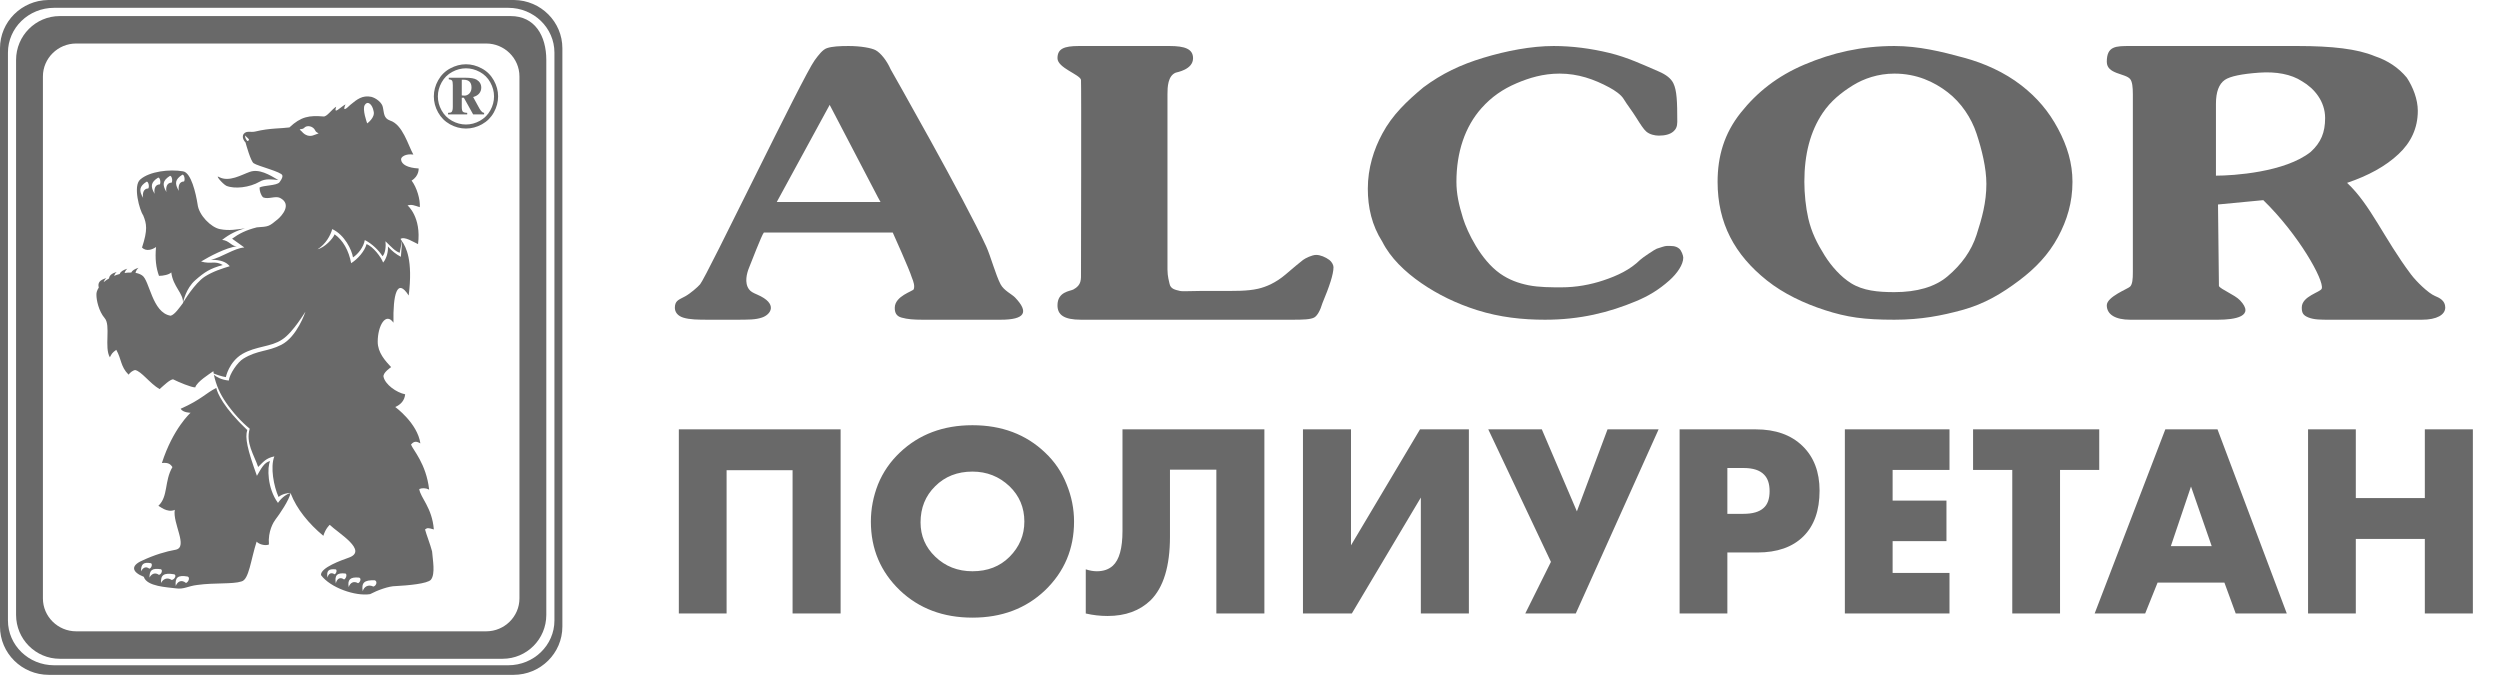
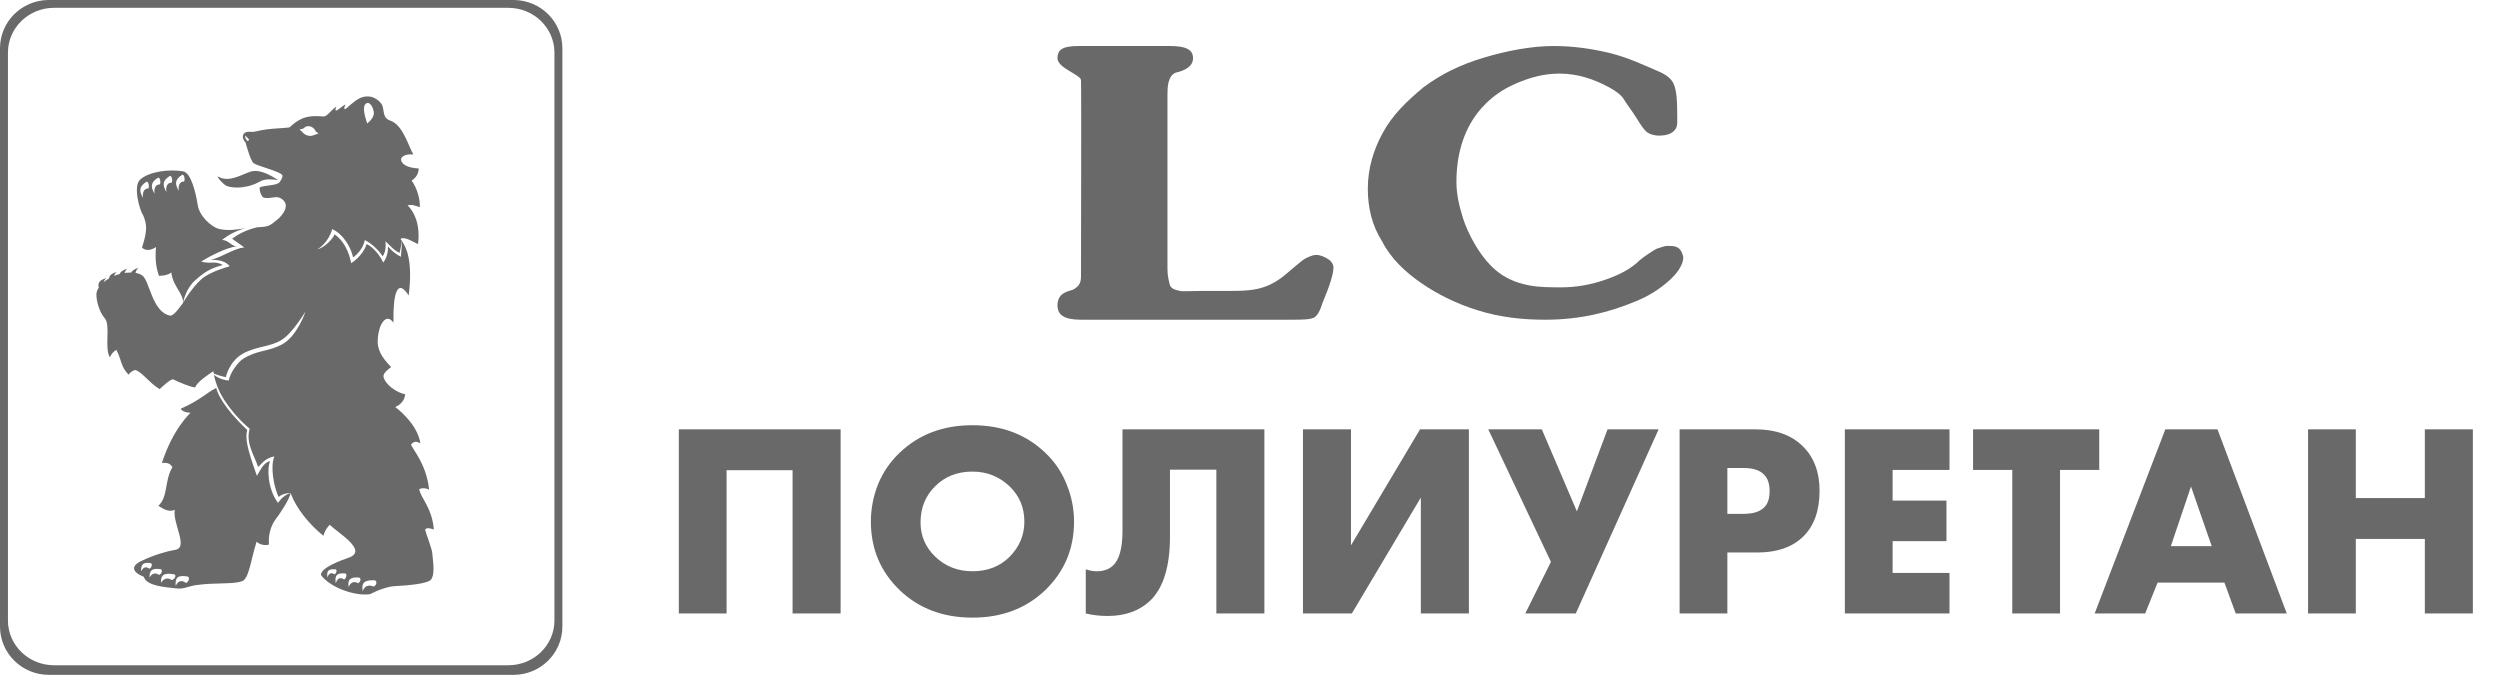
<svg xmlns="http://www.w3.org/2000/svg" width="163" height="45" viewBox="0 0 163 45" fill="none">
  <path d="M54.808 40H51.676V30.658H47.374V40H44.26V27.994H54.808V40ZM70.028 34.006C70.028 35.782 69.398 37.276 68.138 38.488C66.891 39.676 65.312 40.27 63.404 40.27C61.496 40.27 59.919 39.676 58.67 38.488C57.41 37.276 56.781 35.782 56.781 34.006C56.781 33.178 56.937 32.368 57.248 31.576C57.572 30.784 58.047 30.094 58.67 29.506C59.919 28.318 61.496 27.724 63.404 27.724C65.312 27.724 66.891 28.318 68.138 29.506C68.763 30.094 69.231 30.784 69.543 31.576C69.867 32.368 70.028 33.178 70.028 34.006ZM63.404 30.748C62.42 30.748 61.611 31.066 60.974 31.702C60.339 32.326 60.02 33.112 60.02 34.06C60.02 34.936 60.339 35.68 60.974 36.292C61.635 36.928 62.444 37.246 63.404 37.246C64.388 37.246 65.192 36.934 65.817 36.31C66.465 35.662 66.788 34.894 66.788 34.006C66.788 33.094 66.465 32.326 65.817 31.702C65.144 31.066 64.341 30.748 63.404 30.748ZM73.186 27.994H82.438V40H79.306V30.622H76.282V34.996C76.282 36.916 75.862 38.296 75.022 39.136C74.314 39.82 73.378 40.162 72.214 40.162C71.734 40.162 71.26 40.108 70.792 40V37.12C71.044 37.204 71.284 37.246 71.512 37.246C71.944 37.246 72.292 37.126 72.556 36.886C72.976 36.502 73.186 35.746 73.186 34.618V27.994ZM84.953 27.994H88.085V35.554L92.585 27.994H95.771V40H92.639V32.44L88.139 40H84.953V27.994ZM97.035 27.994H100.527L102.813 33.34L104.811 27.994H108.141L102.741 40H99.447L101.121 36.634L97.035 27.994ZM114.586 36.022H112.624V40H109.51V27.994H114.478C115.762 27.994 116.776 28.354 117.52 29.074C118.264 29.794 118.636 30.766 118.636 31.99C118.636 33.286 118.282 34.282 117.574 34.978C116.866 35.674 115.87 36.022 114.586 36.022ZM112.624 30.514V33.502H113.668C114.268 33.502 114.706 33.376 114.982 33.124C115.246 32.896 115.378 32.53 115.378 32.026C115.378 31.546 115.258 31.186 115.018 30.946C114.742 30.658 114.298 30.514 113.686 30.514H112.624ZM127.107 27.994V30.64H123.399V32.638H126.909V35.284H123.399V37.354H127.107V40H120.285V27.994H127.107ZM136.87 30.64H134.314V40H131.2V30.64H128.644V27.994H136.87V30.64ZM145.769 40L145.031 37.984H140.675L139.865 40H136.571L141.179 27.994H144.581L149.099 40H145.769ZM141.539 35.608H144.203L142.853 31.72L141.539 35.608ZM153.599 27.994V32.476H158.099V27.994H161.231V40H158.099V35.14H153.599V40H150.485V27.994H153.599Z" fill="#696969" />
  <path fill-rule="evenodd" clip-rule="evenodd" d="M18.944 32.145C18.944 32.145 18.945 32.149 18.947 32.154C18.951 32.163 18.956 32.174 18.959 32.185C19.345 33.187 20.137 34.152 21.082 34.935C21.232 34.444 21.499 34.218 21.499 34.218C22.034 34.747 24.053 35.914 22.718 36.367C22.3 36.516 20.887 37.008 20.929 37.496C21.538 38.324 23.177 38.888 24.129 38.738C24.627 38.477 25.348 38.212 25.807 38.212C26.571 38.173 27.866 38.062 28.094 37.799C28.401 37.421 28.209 36.481 28.172 35.952C28.056 35.501 27.789 34.821 27.712 34.52C27.866 34.408 27.904 34.408 28.286 34.52C28.172 33.09 27.409 32.45 27.335 31.885C27.521 31.809 27.752 31.809 27.981 31.923C27.789 30.225 26.915 29.323 26.798 28.986C26.989 28.758 27.143 28.758 27.409 28.909C27.218 27.59 25.771 26.537 25.771 26.537C26.113 26.388 26.379 26.12 26.416 25.708C25.846 25.596 25.119 25.071 25.009 24.578C24.931 24.314 25.501 23.937 25.501 23.937C25.119 23.523 24.627 22.996 24.627 22.281C24.627 21.228 25.159 20.323 25.654 21.04C25.619 19.23 25.883 18.064 26.647 19.267C26.938 16.934 26.461 16.1 26.218 15.737L26.137 16.745C25.79 16.556 25.556 16.368 25.29 16.068C25.326 16.368 25.211 16.858 24.979 17.119C24.863 16.783 24.324 16.068 23.898 15.917C23.785 16.368 23.32 16.896 22.895 17.16C22.742 16.331 22.356 15.652 21.816 15.278C21.701 15.578 21.162 16.142 20.701 16.255C21.24 15.917 21.548 15.352 21.663 14.937C22.473 15.315 22.935 16.291 23.015 16.783C23.359 16.556 23.706 16.105 23.785 15.652C24.245 15.878 24.71 16.331 24.94 16.707C25.132 16.518 25.171 16.029 25.132 15.729C25.556 16.142 25.752 16.368 26.059 16.482L26.209 15.722C26.169 15.663 26.134 15.615 26.113 15.578C26.379 15.389 26.989 15.801 27.256 15.917C27.484 14.145 26.571 13.391 26.571 13.391C26.875 13.317 26.989 13.391 27.371 13.507C27.409 13.016 27.181 12.226 26.836 11.774C27.335 11.473 27.296 10.984 27.296 10.984C26.571 10.945 26.188 10.721 26.152 10.419C26.113 10.229 26.455 10.005 26.951 10.078C26.608 9.476 26.264 8.121 25.426 7.857C25.009 7.706 25.045 7.366 24.97 7.028C24.931 6.69 24.509 6.389 24.207 6.313C23.633 6.198 23.289 6.464 22.835 6.842C22.604 7.067 22.3 7.331 22.526 6.805C22.184 6.991 21.728 7.519 21.92 6.955C21.614 7.142 21.31 7.633 21.082 7.593C20.166 7.519 19.63 7.593 18.869 8.309C18.336 8.383 17.573 8.347 16.657 8.573C16.352 8.65 16.084 8.499 15.895 8.724C15.703 8.987 16.007 9.287 16.007 9.287C16.048 9.437 16.352 10.531 16.541 10.644C16.811 10.833 18.374 11.21 18.408 11.434C18.45 11.586 18.297 11.774 18.221 11.886C18.029 12.112 17.192 12.074 16.922 12.226C16.922 12.451 17.003 12.716 17.153 12.867C17.495 13.016 17.954 12.753 18.258 12.904C19.059 13.317 18.374 14.071 18.107 14.297C17.525 14.775 17.537 14.769 16.748 14.823C16.04 15.002 15.581 15.235 15.133 15.563L15.931 16.135C15.286 16.174 14.445 16.785 13.761 16.937C14.407 16.937 14.752 17.087 14.98 17.357C14.482 17.51 13.872 17.699 13.341 18.043C12.697 18.471 11.984 19.637 11.932 19.75C11.948 19.659 12.118 18.812 12.729 18.272C13.341 17.738 13.683 17.51 14.523 17.279C14.025 16.976 13.761 17.241 13.11 17.051C13.608 16.746 14.752 16.135 15.437 16.061C15.096 16.061 14.941 15.679 14.482 15.641C14.982 15.251 15.443 15.03 15.976 14.89C15.459 14.951 14.951 15.066 14.331 14.937C13.761 14.824 12.96 14.034 12.882 13.317C12.768 12.602 12.464 11.245 11.93 11.17C11.053 11.021 9.757 11.17 9.148 11.7C8.65 12.112 9.109 13.732 9.334 14.034C9.565 14.598 9.64 14.976 9.259 16.142C9.526 16.406 9.91 16.291 10.174 16.105C10.099 16.858 10.174 17.46 10.366 17.986C10.633 17.986 11.015 17.913 11.168 17.762C11.281 18.7 11.965 19.116 11.931 19.753C11.928 19.758 11.928 19.76 11.93 19.758C11.7 20.059 11.396 20.512 11.129 20.585C9.91 20.397 9.757 18.253 9.259 17.951C9.139 17.87 8.993 17.82 8.836 17.79C8.857 17.675 8.924 17.56 9.031 17.46C8.773 17.542 8.621 17.637 8.556 17.77C8.415 17.765 8.271 17.776 8.122 17.799C8.152 17.701 8.209 17.603 8.302 17.518C8.018 17.608 7.857 17.71 7.804 17.864C7.68 17.898 7.555 17.937 7.436 17.986C7.47 17.896 7.524 17.806 7.61 17.728C7.282 17.83 7.13 17.957 7.109 18.154C6.98 18.227 6.864 18.308 6.759 18.396C6.79 18.301 6.845 18.209 6.933 18.129C6.51 18.26 6.357 18.423 6.44 18.748C6.343 18.903 6.274 19.064 6.287 19.23C6.287 19.57 6.437 20.285 6.819 20.736C7.239 21.19 6.782 22.658 7.163 23.297C7.278 23.072 7.316 22.996 7.581 22.809C7.926 23.41 7.851 23.899 8.383 24.427C8.496 24.276 8.65 24.163 8.803 24.125C9.223 24.201 9.757 24.992 10.405 25.37C10.747 25.071 11.053 24.767 11.281 24.73C11.662 24.92 12.464 25.258 12.729 25.258C12.846 24.882 13.644 24.392 13.911 24.201C13.916 24.255 13.927 24.302 13.935 24.355C14.09 24.417 14.447 24.544 14.726 24.588C14.726 24.588 14.918 23.609 15.794 23.081C16.709 22.554 17.662 22.631 18.388 22.142C19.11 21.689 19.912 20.293 19.912 20.332C19.912 20.332 19.378 21.953 18.346 22.48C17.472 22.931 16.785 22.82 15.869 23.383C15.488 23.609 14.957 24.4 14.918 24.813C14.424 24.761 14.129 24.585 13.945 24.436C14.097 25.13 14.345 25.679 14.733 26.244C15.184 26.898 15.77 27.539 16.282 27.951C16.007 28.875 16.557 29.64 16.831 30.447C17.182 30.102 17.339 29.873 17.888 29.756C17.612 30.447 17.848 31.712 18.162 32.403C18.41 32.193 18.756 32.149 18.89 32.141C18.895 32.14 18.907 32.14 18.919 32.14C18.934 32.141 18.95 32.142 18.953 32.144C18.949 32.144 18.946 32.144 18.944 32.145V32.145ZM18.943 32.145C18.934 32.147 18.908 32.152 18.902 32.154C18.77 32.187 18.408 32.375 18.123 32.789C17.418 31.829 17.418 30.447 17.612 30.063C17.221 30.14 17.024 30.56 16.751 31.024C16.126 29.296 15.963 28.54 16.121 28.04C14.571 26.571 14.17 25.631 14.101 25.292C13.434 25.625 13.1 26.068 11.777 26.651C11.93 26.912 12.426 26.912 12.426 26.912C12.426 26.912 11.281 27.93 10.555 30.189C10.937 30.152 11.089 30.225 11.243 30.454C10.708 31.356 10.976 32.375 10.327 32.977C10.366 32.977 10.9 33.467 11.396 33.242C11.243 34.107 12.275 35.653 11.471 35.838C10.822 35.952 10.06 36.178 9.259 36.556C8.496 36.894 8.611 37.306 9.376 37.608C9.565 38.248 10.937 38.287 11.471 38.361C12.005 38.437 12.234 38.212 12.882 38.137C13.989 37.984 15.171 38.099 15.742 37.911C16.238 37.8 16.352 36.481 16.733 35.312C16.847 35.464 17.267 35.614 17.534 35.502C17.459 34.633 17.84 34.031 17.954 33.88C18.221 33.539 18.871 32.579 18.943 32.145ZM24.344 38.245C24.013 38.082 23.74 38.245 23.649 38.545C23.558 37.999 23.74 37.807 24.435 37.835C24.616 37.889 24.554 38.191 24.344 38.245ZM21.353 37.659C21.277 37.231 21.406 37.069 21.889 37.123C21.989 37.148 21.94 37.392 21.813 37.444C21.582 37.283 21.406 37.418 21.353 37.659V37.659ZM22.433 37.782C22.166 37.587 21.956 37.751 21.896 38.04C21.808 37.522 21.956 37.329 22.521 37.393C22.641 37.427 22.581 37.717 22.433 37.782ZM23.345 38.024C23.058 37.856 22.825 37.999 22.736 38.28C22.648 37.8 22.825 37.605 23.405 37.659C23.58 37.689 23.494 37.97 23.345 38.024ZM12.127 38.01C11.818 37.758 11.567 37.928 11.458 38.206C11.401 37.647 11.596 37.477 12.236 37.591C12.405 37.647 12.293 37.955 12.127 38.01ZM10.364 37.48C10.104 37.297 9.876 37.418 9.746 37.659C9.746 37.176 9.91 37.026 10.493 37.115C10.626 37.176 10.525 37.45 10.364 37.48ZM9.194 37.256C9.194 36.781 9.337 36.633 9.845 36.722C9.962 36.781 9.874 37.048 9.734 37.078C9.508 36.9 9.311 37.018 9.194 37.256V37.256ZM11.196 37.814C10.896 37.614 10.631 37.755 10.501 38.01C10.468 37.5 10.665 37.329 11.36 37.444C11.525 37.5 11.394 37.785 11.196 37.814ZM9.669 12.288C9.36 12.288 9.277 12.596 9.331 12.902C9.049 12.424 9.077 12.155 9.557 11.846C9.669 11.812 9.757 12.155 9.669 12.288V12.288ZM10.421 12.022C10.112 12.022 10.027 12.328 10.081 12.636C9.799 12.16 9.827 11.886 10.309 11.581C10.421 11.547 10.507 11.886 10.421 12.022V12.022ZM11.191 11.908C10.88 11.908 10.797 12.214 10.851 12.521C10.569 12.044 10.6 11.771 11.08 11.467C11.191 11.434 11.277 11.771 11.191 11.908V11.908ZM12 11.832C11.689 11.832 11.606 12.139 11.661 12.445C11.377 11.97 11.406 11.697 11.889 11.391C12 11.356 12.088 11.697 12 11.832ZM18.144 11.736C17.723 11.7 17.306 11.624 16.922 11.849C16.276 12.226 15.286 12.34 14.752 12.112C14.482 11.963 13.989 11.361 14.292 11.548C14.941 11.886 15.742 11.398 16.276 11.21C16.886 10.984 17.573 11.398 18.144 11.736V11.736ZM23.787 6.842C23.976 6.539 24.281 6.805 24.36 7.255C24.473 7.669 23.94 8.046 23.94 8.046C23.94 8.046 23.595 7.104 23.787 6.842ZM20.05 8.835C19.743 8.724 19.743 8.61 19.593 8.499C19.441 8.383 19.708 8.46 19.821 8.347C20.014 8.121 20.43 8.234 20.547 8.499C20.622 8.685 20.887 8.685 20.701 8.724C20.467 8.801 20.317 8.91 20.05 8.835V8.835ZM16.084 9.136C16.048 9.1 15.931 8.91 16.007 8.835C16.048 8.949 16.238 9.025 16.238 9.136C16.121 9.213 16.121 9.213 16.084 9.136V9.136Z" fill="#696969" />
-   <path fill-rule="evenodd" clip-rule="evenodd" d="M30.38 4.19C30.732 4.19 31.076 4.281 31.41 4.461C31.745 4.641 32.006 4.899 32.194 5.235C32.383 5.571 32.476 5.921 32.476 6.285C32.476 6.648 32.384 6.996 32.199 7.329C32.014 7.662 31.755 7.92 31.422 8.105C31.089 8.289 30.742 8.381 30.38 8.381C30.018 8.381 29.67 8.289 29.339 8.105C29.007 7.92 28.749 7.662 28.564 7.329C28.378 6.996 28.286 6.648 28.286 6.285C28.286 5.921 28.38 5.571 28.568 5.235C28.756 4.899 29.017 4.641 29.352 4.461C29.687 4.281 30.03 4.19 30.38 4.19V4.19ZM30.38 4.454C30.073 4.454 29.773 4.532 29.481 4.69C29.188 4.847 28.96 5.073 28.796 5.368C28.631 5.663 28.549 5.969 28.549 6.285C28.549 6.603 28.629 6.907 28.791 7.197C28.952 7.488 29.179 7.714 29.47 7.876C29.761 8.037 30.065 8.118 30.38 8.118C30.697 8.118 31 8.037 31.291 7.876C31.581 7.714 31.807 7.488 31.968 7.197C32.13 6.907 32.211 6.603 32.211 6.285C32.211 5.969 32.129 5.663 31.965 5.368C31.802 5.073 31.574 4.847 31.282 4.69C30.989 4.532 30.689 4.454 30.38 4.454ZM29.26 5.068H30.329C30.69 5.068 30.94 5.111 31.08 5.198C31.279 5.322 31.378 5.495 31.378 5.715C31.378 5.855 31.334 5.98 31.247 6.089C31.159 6.199 31.026 6.278 30.849 6.327L31.254 7.066C31.313 7.172 31.374 7.252 31.437 7.305C31.467 7.331 31.509 7.348 31.564 7.358V7.459H30.849L30.244 6.371H30.108V6.956C30.108 7.124 30.13 7.231 30.174 7.279C30.219 7.326 30.315 7.353 30.462 7.358V7.459H29.213V7.358C29.335 7.358 29.414 7.338 29.449 7.296C29.499 7.239 29.523 7.126 29.523 6.956V5.562C29.523 5.4 29.506 5.297 29.472 5.253C29.437 5.208 29.367 5.18 29.26 5.168V5.068ZM30.108 6.221C30.175 6.23 30.231 6.236 30.277 6.236C30.404 6.236 30.514 6.187 30.606 6.091C30.697 5.994 30.742 5.865 30.742 5.704C30.742 5.538 30.7 5.412 30.615 5.327C30.529 5.241 30.398 5.198 30.22 5.198H30.108V6.221Z" fill="#696969" />
-   <path fill-rule="evenodd" clip-rule="evenodd" d="M32.771 1.048H3.898C2.325 1.048 1.048 2.329 1.048 3.909V40.092C1.048 41.672 2.325 42.952 3.898 42.952H32.771C34.345 42.952 35.619 41.672 35.619 40.092V3.909C35.619 2.329 34.87 1.048 33.296 1.048H32.771ZM4.967 2.837H31.7C32.893 2.837 33.868 3.802 33.868 4.981V39.019C33.868 40.198 32.893 41.162 31.7 41.162H4.967C3.774 41.162 2.798 40.198 2.798 39.019V4.981C2.798 3.802 3.774 2.837 4.967 2.837Z" fill="#696969" />
  <path fill-rule="evenodd" clip-rule="evenodd" d="M3.147 0C1.404 0.021 0 1.422 0 3.149V40.851C0 42.591 1.425 44 3.187 44H33.48C35.242 44 36.667 42.591 36.667 40.851V3.149C36.667 1.422 35.263 0.021 33.519 0H3.147ZM36.149 40.454C36.149 42.069 34.802 43.375 33.139 43.375H3.528C1.865 43.375 0.518 42.069 0.518 40.454V3.432C0.518 1.816 1.865 0.51 3.528 0.51H33.139C34.802 0.51 36.149 1.816 36.149 3.432V40.454Z" fill="#696969" />
-   <path fill-rule="evenodd" clip-rule="evenodd" d="M66.18 19.395C65.97 19.176 65.457 18.949 65.237 18.535C64.931 17.959 64.58 16.679 64.309 16.084C62.942 13.089 58.073 4.525 58.073 4.525C57.808 3.925 57.415 3.454 57.101 3.278C56.839 3.131 56.128 3 55.332 3C54.757 3 54.255 3.024 53.916 3.139C53.635 3.233 53.37 3.587 53.12 3.925C52.362 4.949 46.081 18.022 45.648 18.535C45.502 18.709 45.006 19.14 44.675 19.32C44.303 19.524 44.067 19.576 44.011 19.921C43.937 20.377 44.238 20.611 44.543 20.707C44.967 20.841 45.514 20.846 46.223 20.846C46.223 20.846 47.45 20.846 47.859 20.846C48.866 20.846 49.244 20.846 49.671 20.707C50.255 20.518 50.76 19.805 49.367 19.206C49.091 19.087 48.946 19.014 48.832 18.858C48.521 18.434 48.699 17.795 48.832 17.471C48.964 17.148 49.671 15.299 49.805 15.159H58.206C58.206 15.159 59.312 17.611 59.444 18.073C59.576 18.395 59.647 18.64 59.576 18.858C59.533 18.99 58.349 19.292 58.339 20.061C58.334 20.383 58.438 20.612 58.781 20.707C59.166 20.815 59.576 20.846 60.151 20.846H65.237C66.837 20.846 67.105 20.361 66.18 19.395V19.395ZM54.095 13.171H50.645L54.095 6.837L57.233 12.849L57.41 13.171H54.095Z" fill="#696969" />
  <path fill-rule="evenodd" clip-rule="evenodd" d="M85.815 16.62C85.545 16.62 85.114 16.832 84.959 16.948C84.713 17.134 84.323 17.466 83.83 17.887C83.201 18.423 82.572 18.702 82.027 18.826C81.31 18.99 80.493 18.968 79.501 18.968C79.219 18.968 78.374 18.968 78.374 18.968C77.652 18.968 77.105 19.012 76.93 18.968C76.634 18.895 76.323 18.848 76.254 18.499C76.227 18.359 76.119 18.029 76.119 17.56C76.119 14.706 76.119 6.146 76.119 6.146C76.119 5.676 76.145 4.943 76.658 4.737C76.729 4.709 77.787 4.542 77.787 3.798C77.787 3.188 77.245 3 76.254 3H70.344C69.352 3 68.948 3.188 68.948 3.798C68.948 4.428 70.411 4.857 70.481 5.207C70.509 5.346 70.481 17.747 70.481 17.747C70.481 18.216 70.529 18.585 69.981 18.876C69.773 18.986 68.948 19.015 68.948 19.906C68.948 20.518 69.352 20.846 70.481 20.846H84.282C84.959 20.846 85.439 20.831 85.68 20.705C85.882 20.601 86.086 20.235 86.222 19.766C86.673 18.686 86.944 17.887 86.944 17.417C86.944 17.277 86.829 17.065 86.673 16.948C86.426 16.764 86.086 16.62 85.815 16.62V16.62Z" fill="#696969" />
  <path fill-rule="evenodd" clip-rule="evenodd" d="M108.67 16.036C108.541 16.036 108.32 16.122 108.022 16.215C107.899 16.255 107.08 16.805 106.946 16.936C106.278 17.591 105.468 17.972 104.53 18.284C103.7 18.561 102.764 18.734 101.815 18.734C101.167 18.734 100.348 18.737 99.659 18.598C99.011 18.467 98.395 18.251 97.804 17.835C96.538 16.942 95.669 15.131 95.391 14.238C95.109 13.332 94.959 12.619 94.959 11.856C94.959 9.922 95.517 8.257 96.598 7.046C97.242 6.325 97.972 5.815 98.883 5.427C99.706 5.078 100.607 4.799 101.686 4.799C102.894 4.799 103.939 5.17 104.92 5.697C105.296 5.9 105.694 6.171 105.867 6.461C106.078 6.813 106.401 7.216 106.687 7.676C106.961 8.115 107.167 8.43 107.333 8.574C107.555 8.768 107.893 8.843 108.153 8.843C108.541 8.843 108.88 8.768 109.102 8.574C109.267 8.43 109.359 8.259 109.359 7.944C109.359 6.597 109.33 5.894 109.102 5.427C108.952 5.122 108.646 4.874 108.153 4.662C107.134 4.225 106.131 3.743 104.92 3.449C103.716 3.159 102.504 3 101.297 3C99.831 3 98.196 3.32 96.728 3.764C95.219 4.219 94.01 4.799 92.804 5.697C91.725 6.597 90.778 7.494 90.13 8.709C89.57 9.742 89.182 10.957 89.182 12.305C89.182 13.518 89.441 14.687 90.13 15.766C90.649 16.8 91.587 17.714 92.675 18.463C93.742 19.198 94.952 19.791 96.296 20.217C97.796 20.692 99.271 20.846 100.737 20.846C103.022 20.846 104.912 20.375 106.687 19.631C107.458 19.309 108.146 18.905 108.842 18.284C109.354 17.828 109.749 17.249 109.749 16.8C109.749 16.665 109.63 16.337 109.488 16.215C109.248 16.011 108.973 16.036 108.67 16.036V16.036Z" fill="#696969" />
-   <path fill-rule="evenodd" clip-rule="evenodd" d="M131.786 5.561C130.682 4.706 129.375 4.123 128.055 3.764C126.586 3.363 125.1 3 123.514 3C121.371 3 119.479 3.433 117.644 4.213C115.88 4.963 114.559 6.012 113.488 7.36C112.417 8.71 111.987 10.191 111.987 11.856C111.987 14.552 113.099 16.609 115.201 18.284C116.293 19.155 117.639 19.785 118.972 20.217C120.424 20.686 121.519 20.846 123.514 20.846C125.268 20.846 126.609 20.576 127.927 20.217C129.397 19.817 130.541 19.122 131.654 18.284C132.689 17.506 133.562 16.609 134.184 15.451C134.773 14.354 135.125 13.205 135.125 11.856C135.125 10.641 134.788 9.524 134.184 8.394C133.584 7.271 132.827 6.368 131.786 5.561V5.561ZM128.87 15.316C128.539 16.339 127.912 17.229 126.984 18.014C126.155 18.716 124.971 19.047 123.514 19.047C122.443 19.047 121.477 18.957 120.685 18.463C120.021 18.049 119.405 17.355 118.972 16.665C118.468 15.861 118.112 15.15 117.9 14.238C117.736 13.527 117.644 12.619 117.644 11.856C117.644 10.057 118.027 8.574 118.843 7.36C119.356 6.596 120.053 6.031 120.814 5.561C121.511 5.131 122.443 4.799 123.514 4.799C124.971 4.799 126.103 5.335 126.984 6.011C127.869 6.69 128.533 7.688 128.87 8.709C129.217 9.757 129.512 10.957 129.512 11.99C129.512 13.205 129.223 14.225 128.87 15.316V15.316Z" fill="#696969" />
-   <path fill-rule="evenodd" clip-rule="evenodd" d="M158.758 19.296C158.323 19.116 157.543 18.353 157.193 17.887C155.434 15.544 154.55 13.332 153.029 11.923C154.417 11.453 155.538 10.843 156.387 10.044C157.193 9.292 157.641 8.354 157.641 7.226C157.641 6.476 157.327 5.676 156.926 5.067C156.387 4.41 155.671 3.94 154.821 3.657C153.701 3.188 152.046 3 149.808 3H138.884C137.945 3 137.363 3 137.363 4.031C137.363 4.844 138.577 4.777 138.884 5.152C139.025 5.323 139.062 5.676 139.062 6.146C139.062 6.146 139.062 14.847 139.062 17.747C139.062 18.216 139.034 18.527 138.884 18.686C138.753 18.828 137.363 19.346 137.363 19.906C137.363 20.518 137.945 20.846 138.884 20.846H144.614C145.734 20.846 147.046 20.627 146.046 19.578C145.699 19.215 144.775 18.859 144.674 18.649C144.674 18.396 144.614 13.332 144.614 13.332L147.567 13.05C149.882 15.301 151.542 18.282 151.379 18.814C151.304 19.058 150.076 19.303 150.076 20.048C150.076 20.376 150.14 20.558 150.524 20.705C150.901 20.85 151.33 20.846 151.911 20.846H157.909C158.892 20.846 159.43 20.518 159.43 20.048C159.43 19.59 159.04 19.413 158.758 19.296V19.296ZM150.658 9.904C148.984 11.238 145.598 11.453 144.48 11.453V6.758C144.48 6.006 144.67 5.475 145.062 5.207C145.407 4.971 146.182 4.817 147.299 4.737C148.397 4.658 149.381 4.832 150.097 5.301C150.903 5.771 151.598 6.615 151.598 7.696C151.598 8.635 151.33 9.292 150.658 9.904V9.904Z" fill="#696969" />
</svg>